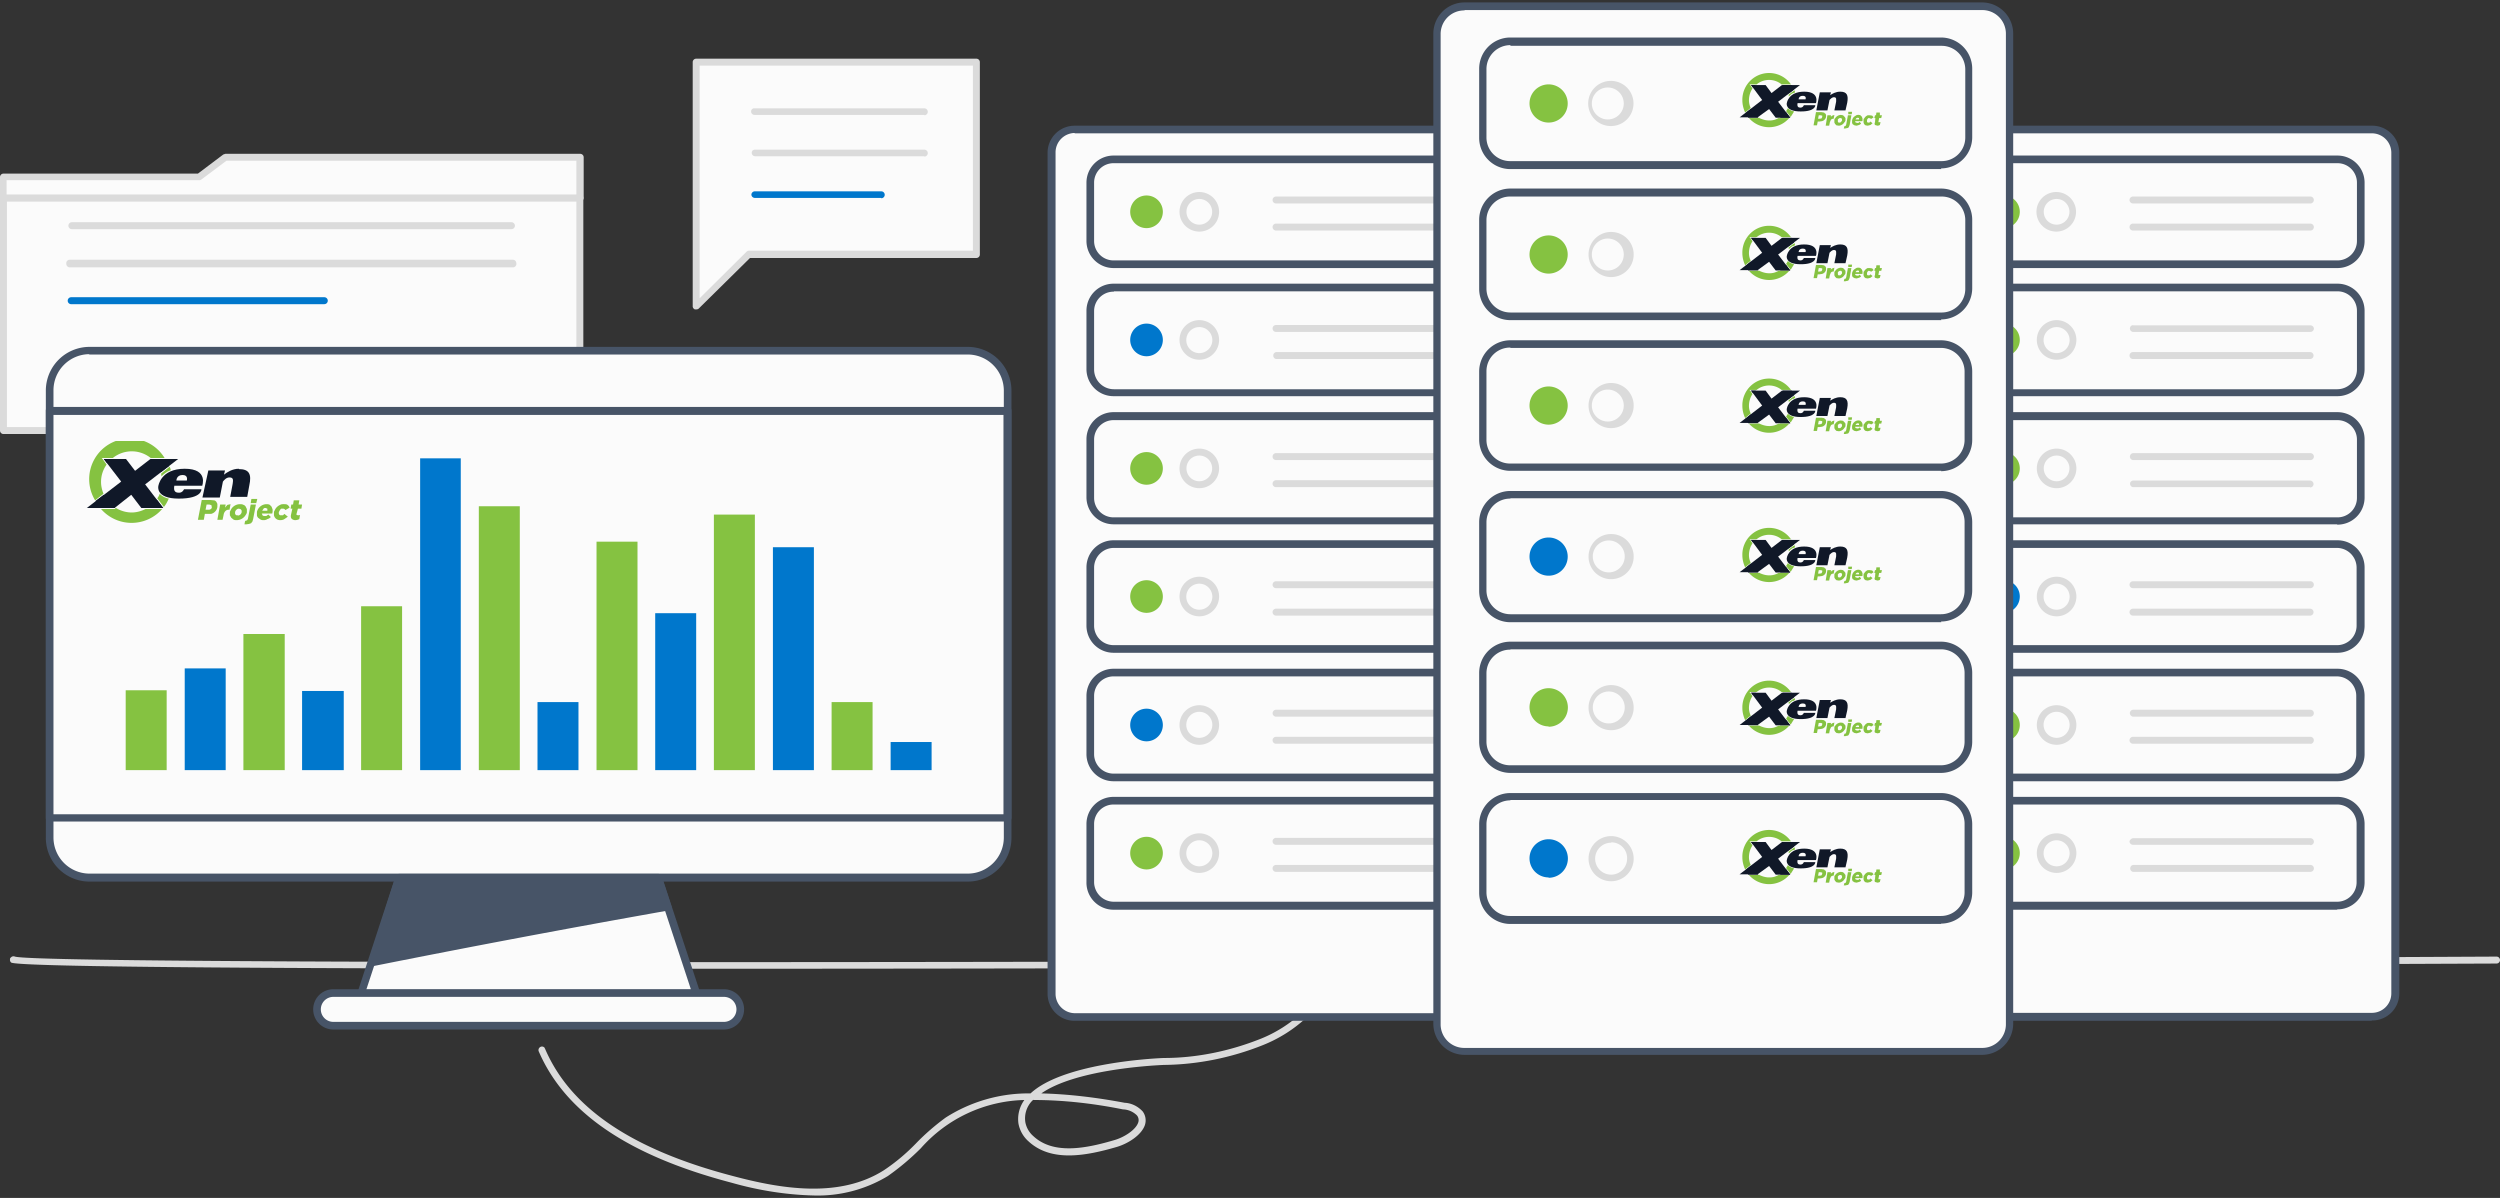
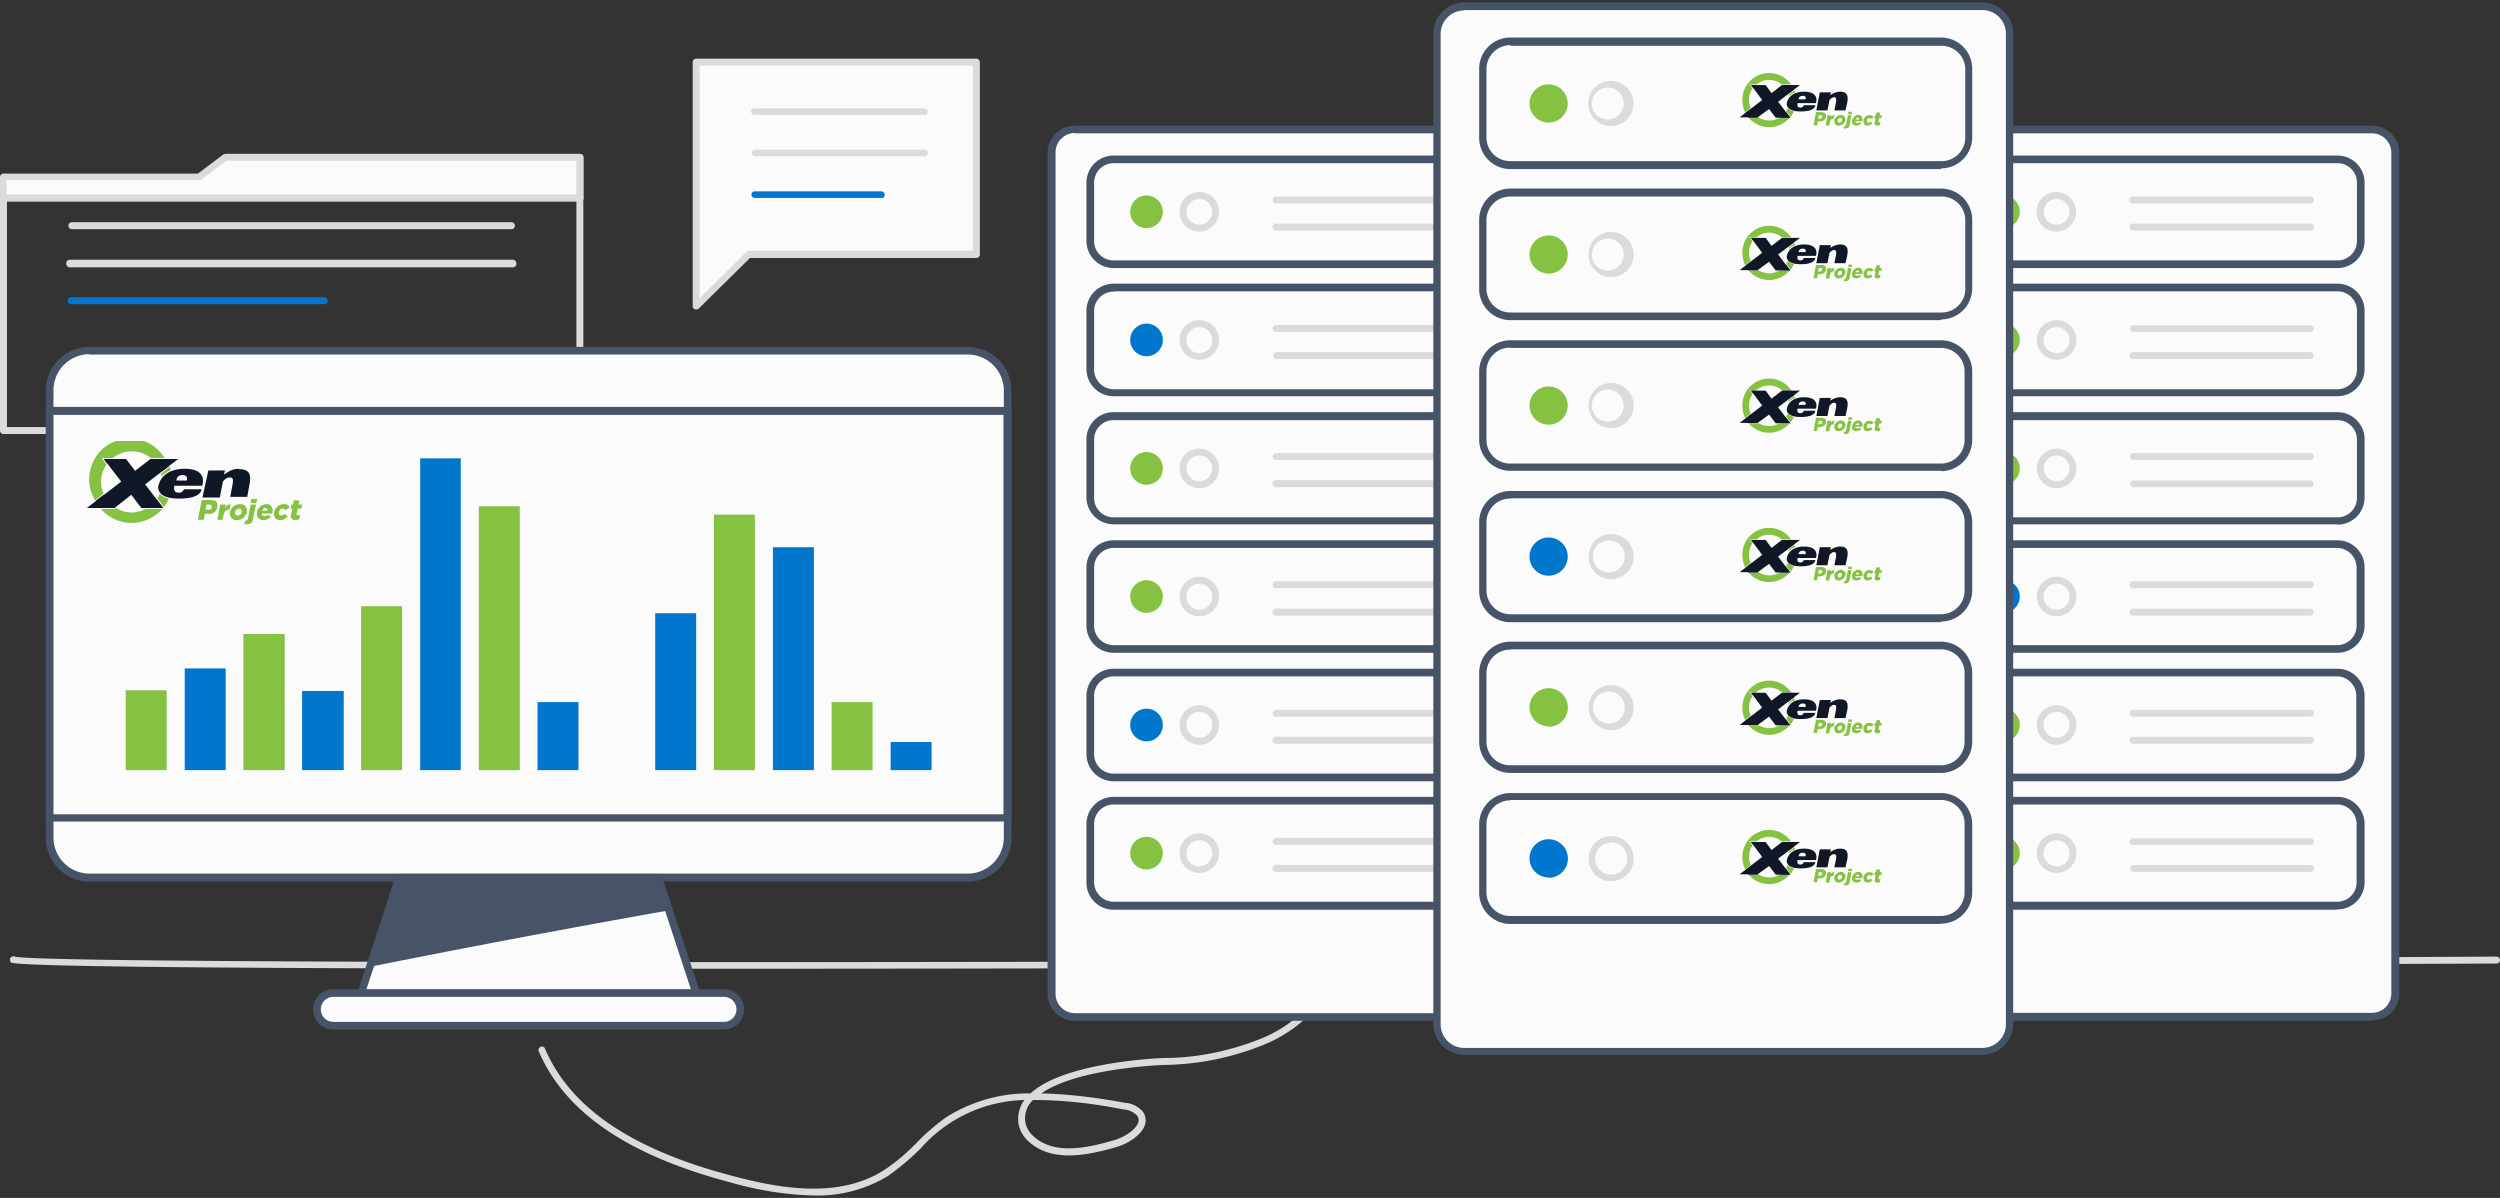
<svg xmlns="http://www.w3.org/2000/svg" xmlns:xlink="http://www.w3.org/1999/xlink" fill="none" viewBox="0 0 720 345">
  <rect x="0" y="0" width="720" height="345" fill="#333333" stroke="none" />
  <defs>
    <path id="h" fill="#fff" d="M0 0h41v16H0z" />
  </defs>
-   <path fill="#FBFBFB" d="M167 57H1v67h166V57Z" />
  <path fill="#DBDBDB" d="M167 125H1a1 1 0 0 1-1-1V57a1 1 0 0 1 1-1h166a1 1 0 0 1 1 1v67a1 1 0 0 1-1 1ZM2 123h164V58H2v65Z" />
  <path fill="#FBFBFB" d="M1 57v-6h56.3l7.6-5.7h102.2V57H.9Z" />
  <path fill="#DBDBDB" d="M167 58H1a1 1 0 0 1-1-1v-6a1 1 0 0 1 1-1h56l7.3-5.5.6-.2h102.2a1 1 0 0 1 1 1V57a1 1 0 0 1-1 1ZM2 56h164v-9.7H65.2L58 51.7a1 1 0 0 1-.6.2H1.9V56Zm145.3 10H20.7a1 1 0 0 1-1-1 1 1 0 0 1 1-1h126.6a1 1 0 0 1 1 1 1 1 0 0 1-1 1Zm.5 11H20.1a1 1 0 0 1-1-1 1 1 0 0 1 1-1.2h127.6a1 1 0 0 1 1 1 1 1 0 0 1-.9 1.2Z" />
  <path fill="#07C" d="M93.4 87.6h-73a1 1 0 0 1-.9-1 1 1 0 0 1 1-1h72.9a1 1 0 0 1 1 1 1 1 0 0 1-1 1Z" />
  <path fill="#DBDBDB" d="M234.3 344.3c-8-.2-16-1.5-23.7-3.7-29.7-7.8-47.8-20.2-55.4-37.7a1 1 0 0 1 .1-1.1 1 1 0 0 1 .8-.4 1 1 0 0 1 .7.3l.2.4c7.3 17 25 29 54.1 36.6 13.5 3.6 30.5 6.6 43.5-1.7 3.3-2.2 6.4-4.8 9.2-7.7 2.6-2.7 5.5-5.2 8.5-7.4a44.3 44.3 0 0 1 24.5-7c9-8.4 33.4-10 38.4-10.2 9.5 0 19-2 27.8-5.5a38.5 38.5 0 0 0 20.4-19 1 1 0 0 1 .7-.3h.4a1 1 0 0 1 .5 1.4c-4.4 9-12 16-21.3 19.7-9 3.6-18.7 5.6-28.5 5.7-4.6.2-25.7 1.5-35.3 8.2 8 .2 16 1.2 24 2.7 2 .1 3.8 1 5.2 2.5a4.3 4.3 0 0 1 .6 4c-1 2.8-4.7 5.2-8 6.2-8.9 2.6-18.9 4.5-25.5-1.6a9 9 0 0 1-2.9-5.2c-.3-2.4.3-4.7 1.7-6.7a41.1 41.1 0 0 0-29.8 13.9c-3 3-6.1 5.6-9.5 8a39 39 0 0 1-21.4 5.6Zm63.3-27.6-.5.5a7.3 7.3 0 0 0-1.8 6 7 7 0 0 0 2.3 4c5.8 5.4 15.1 3.6 23.5 1.1 2.7-.8 6-2.9 6.7-5a2.1 2.1 0 0 0-.4-2.1 6 6 0 0 0-4-1.7c-8.5-1.7-17.1-2.7-25.8-2.7v-.1ZM201.7 279C90 279 5 278.6 3.2 277.2a1 1 0 0 1-.3-1c0-.2 0-.3.2-.4a1 1 0 0 1 1.2-.3c10 2.9 471.7 1.2 714.7 0a1 1 0 0 1 0 2c-74 .3-332.2 1.5-517.3 1.5Z" />
  <path fill="#FBFBFB" d="M683 37.2H556.4c-3.7 0-6.7 3-6.7 6.7v242.3c0 3.7 3 6.7 6.7 6.7H683c3.7 0 6.8-3 6.8-6.8V44c0-3.7-3-6.7-6.8-6.7Z" />
  <path fill="#475467" d="M683 294H556.4a7.8 7.8 0 0 1-7.8-7.9V44a7.8 7.8 0 0 1 7.8-7.8H683a7.8 7.8 0 0 1 8 7.8v242a7.8 7.8 0 0 1-7.9 7.9ZM556.4 38.3a5.6 5.6 0 0 0-5.6 5.6v242.2a5.6 5.6 0 0 0 5.6 5.6H683a5.6 5.6 0 0 0 5.7-5.6V44a5.6 5.6 0 0 0-5.7-5.6H556.4Z" />
  <path fill="#FBFBFB" d="M673 45.9H567.7c-3.7 0-6.7 3-6.7 6.7v16.8c0 3.7 3 6.7 6.7 6.7h105.5c3.7 0 6.7-3 6.7-6.7V52.6c0-3.7-3-6.7-6.7-6.7Z" />
  <path fill="#475467" d="M673 77.2H567.7a7.9 7.9 0 0 1-7.8-7.8V52.6a7.9 7.9 0 0 1 7.8-7.8h105.5a7.8 7.8 0 0 1 7.8 7.8v16.8a7.8 7.8 0 0 1-7.8 7.8ZM567.7 47a5.7 5.7 0 0 0-5.6 5.6v16.8a5.7 5.7 0 0 0 5.6 5.6h105.5a5.6 5.6 0 0 0 5.6-5.6V52.6a5.6 5.6 0 0 0-5.6-5.6H567.6Z" />
  <path fill="#DBDBDB" d="M665.3 58.6h-51a1 1 0 0 1-1-1 1 1 0 0 1 1-1h51a1 1 0 0 1 1 1.4 1 1 0 0 1-1 .6Zm0 7.8h-51a1 1 0 0 1-1-1 1 1 0 0 1 1-1h51a1 1 0 0 1 1 1.4 1 1 0 0 1-1 .6Z" />
  <path fill="#85C241" d="M577 65.7a4.7 4.7 0 1 0 0-9.4 4.7 4.7 0 0 0 0 9.4Z" />
  <path fill="#DBDBDB" d="M592.3 66.7a5.7 5.7 0 1 1-.2-11.4 5.7 5.7 0 0 1 .2 11.4Zm0-9.4a3.7 3.7 0 1 0 0 7.4 3.7 3.7 0 0 0 0-7.4Z" />
  <path fill="#FBFBFB" d="M673 82.8H567.7c-3.7 0-6.7 3-6.7 6.7v16.8c0 3.7 3 6.7 6.7 6.7h105.5c3.7 0 6.7-3 6.7-6.7V89.5c0-3.7-3-6.7-6.7-6.7Z" />
  <path fill="#475467" d="M673 114.1H567.7a7.9 7.9 0 0 1-7.8-7.8V89.5a7.8 7.8 0 0 1 7.8-7.8h105.5a7.8 7.8 0 0 1 7.8 7.8v16.8a7.8 7.8 0 0 1-7.8 7.8ZM567.7 84a5.7 5.7 0 0 0-5.6 5.6v16.8a5.7 5.7 0 0 0 5.6 5.7h105.5a5.7 5.7 0 0 0 5.6-5.7V89.5a5.6 5.6 0 0 0-5.6-5.6H567.6Z" />
  <path fill="#DBDBDB" d="M665.3 95.6h-51a1 1 0 0 1-.8-1.4 1 1 0 0 1 .5-.5c.1 0 .2-.1.4 0h51a1 1 0 0 1 1 .9 1 1 0 0 1-1 1Zm0 7.8h-51a1 1 0 0 1 0-2h51a1 1 0 0 1 0 2Z" />
  <path fill="#85C241" d="M577 102.6a4.7 4.7 0 1 0 0-9.4 4.7 4.7 0 0 0 0 9.4Z" />
  <path fill="#DBDBDB" d="M592.3 103.6a5.7 5.7 0 1 1 0-11.4 5.7 5.7 0 0 1 0 11.4Zm0-9.4a3.7 3.7 0 1 0 0 7.5 3.7 3.7 0 0 0 0-7.5Z" />
  <path fill="#FBFBFB" d="M673 119.8H567.7c-3.7 0-6.7 3-6.7 6.7v16.8c0 3.7 3 6.7 6.7 6.7h105.5c3.7 0 6.7-3 6.7-6.7v-16.8c0-3.7-3-6.7-6.7-6.7Z" />
  <path fill="#475467" d="M673 151H567.7a7.8 7.8 0 0 1-7.8-7.7v-16.8a7.8 7.8 0 0 1 7.8-7.8h105.5a7.8 7.8 0 0 1 7.8 7.8v16.8a7.8 7.8 0 0 1-7.8 7.8Zm-105.3-30a5.7 5.7 0 0 0-5.6 5.6v16.8a5.7 5.7 0 0 0 5.6 5.6h105.5a5.6 5.6 0 0 0 5.6-5.6v-16.8a5.6 5.6 0 0 0-5.6-5.6H567.6Z" />
  <path fill="#DBDBDB" d="M665.3 132.5h-51a1 1 0 0 1-.8-1.4 1 1 0 0 1 .9-.6h51a1 1 0 0 1 1 1 1 1 0 0 1-1 1Zm0 7.8h-51a1 1 0 0 1-.8-1.3 1 1 0 0 1 .9-.6h51a1 1 0 0 1 .6.3 1 1 0 0 1 .3.7 1 1 0 0 1-1 1Z" />
  <path fill="#85C241" d="M577 139.6a4.7 4.7 0 1 0 0-9.4 4.7 4.7 0 0 0 0 9.4Z" />
  <path fill="#DBDBDB" d="M592.3 140.6a5.7 5.7 0 1 1 0-11.4 5.7 5.7 0 0 1 0 11.4Zm0-9.4a3.7 3.7 0 1 0 0 7.4 3.7 3.7 0 0 0 0-7.4Z" />
  <path fill="#FBFBFB" d="M673 156.7H567.7c-3.7 0-6.7 3-6.7 6.8v16.7c0 3.7 3 6.7 6.7 6.7h105.5c3.7 0 6.7-3 6.7-6.7v-16.7c0-3.8-3-6.8-6.7-6.8Z" />
  <path fill="#475467" d="M673 188H567.7a7.8 7.8 0 0 1-7.8-7.8v-16.7a7.8 7.8 0 0 1 7.8-7.9h105.5a7.8 7.8 0 0 1 7.8 7.9v16.7a7.8 7.8 0 0 1-7.8 7.8Zm-105.4-30.2a5.7 5.7 0 0 0-5.6 5.7v16.7a5.7 5.7 0 0 0 5.6 5.6h105.5a5.6 5.6 0 0 0 5.6-5.6v-16.7a5.7 5.7 0 0 0-5.6-5.7H567.6Z" />
  <path fill="#DBDBDB" d="M665.3 169.4h-51a1 1 0 0 1-1-1 1 1 0 0 1 1-1h51a1 1 0 0 1 1 1.4 1 1 0 0 1-1 .6Zm0 7.9h-51a1 1 0 0 1 0-2h51a1 1 0 1 1 0 2Z" />
  <path fill="#07C" d="M577 176.5a4.7 4.7 0 1 0 0-9.4 4.7 4.7 0 0 0 0 9.4Z" />
  <path fill="#DBDBDB" d="M592.3 177.5a5.7 5.7 0 1 1 0-11.4 5.7 5.7 0 0 1 0 11.4Zm0-9.4a3.7 3.7 0 1 0 0 7.5 3.7 3.7 0 0 0 0-7.5Z" />
  <path fill="#FBFBFB" d="M673 193.7H567.7c-3.7 0-6.7 3-6.7 6.7v16.8c0 3.7 3 6.7 6.7 6.7h105.5c3.7 0 6.7-3 6.7-6.7v-16.8c0-3.7-3-6.7-6.7-6.7Z" />
  <path fill="#475467" d="M673 225H567.7a7.9 7.9 0 0 1-7.8-7.8v-16.8a7.9 7.9 0 0 1 7.8-7.8h105.5a7.8 7.8 0 0 1 7.8 7.8v16.8a7.8 7.8 0 0 1-7.8 7.8Zm-105.4-30.2a5.7 5.7 0 0 0-5.6 5.6v16.8a5.7 5.7 0 0 0 5.6 5.6h105.5a5.6 5.6 0 0 0 5.5-5.6v-16.8a5.6 5.6 0 0 0-5.6-5.6H567.6Z" />
  <path fill="#DBDBDB" d="M665.3 206.4h-51a1 1 0 0 1-.6-.3 1 1 0 0 1-.3-.7 1 1 0 0 1 1-1h51a1 1 0 0 1 .9 1.4 1 1 0 0 1-1 .6Zm0 7.8h-51a1 1 0 0 1-1-1 1 1 0 0 1 1-1h51a1 1 0 0 1 1 1.4 1 1 0 0 1-.6.6 1 1 0 0 1-.4 0Z" />
  <path fill="#85C241" d="M577 213.5a4.7 4.7 0 1 0 0-9.4 4.7 4.7 0 0 0 0 9.4Z" />
  <path fill="#DBDBDB" d="M592.3 214.5a5.7 5.7 0 1 1 0-11.4 5.7 5.7 0 0 1 0 11.4Zm0-9.5a3.7 3.7 0 1 0 0 7.5 3.7 3.7 0 0 0 0-7.5Z" />
  <path fill="#FBFBFB" d="M673 230.6H567.7c-3.7 0-6.7 3-6.7 6.7v16.8c0 3.7 3 6.7 6.7 6.7h105.5c3.7 0 6.7-3 6.7-6.7v-16.8c0-3.7-3-6.7-6.7-6.7Z" />
  <path fill="#475467" d="M673 262H567.7a7.9 7.9 0 0 1-7.8-8v-16.7a7.8 7.8 0 0 1 7.8-7.8h105.5a7.8 7.8 0 0 1 7.8 7.8v16.8a7.8 7.8 0 0 1-7.8 7.8Zm-105.4-30.3a5.6 5.6 0 0 0-5.6 5.6v16.8a5.7 5.7 0 0 0 5.6 5.6h105.5a5.6 5.6 0 0 0 5.6-5.6v-16.8a5.6 5.6 0 0 0-5.6-5.6H567.6Z" />
  <path fill="#DBDBDB" d="M665.3 243.3h-51a1 1 0 0 1-1-1 1 1 0 0 1 .4-.6 1 1 0 0 1 .7-.3h51a1 1 0 0 1 1 1 1 1 0 0 1-1 1Zm0 7.8h-51a1 1 0 0 1-.8-1 1 1 0 0 1 .9-1h51a1 1 0 0 1 0 2Z" />
  <path fill="#85C241" d="M577 250.4a4.7 4.7 0 1 0 0-9.4 4.7 4.7 0 0 0 0 9.4Z" />
  <path fill="#DBDBDB" d="M592.3 251.4a5.7 5.7 0 1 1 0-11.4 5.7 5.7 0 0 1 0 11.4Zm0-9.4a3.7 3.7 0 1 0 0 7.5 3.7 3.7 0 0 0 0-7.5Z" />
  <path fill="#FBFBFB" d="M436.2 37.2H309.5c-3.7 0-6.7 3-6.7 6.7v242.3c0 3.7 3 6.7 6.7 6.7h126.7c3.7 0 6.7-3 6.7-6.8V44c0-3.7-3-6.7-6.7-6.7Z" />
  <path fill="#475467" d="M436.2 294H309.5a7.8 7.8 0 0 1-7.8-7.9V44a7.8 7.8 0 0 1 7.8-7.8h126.7A7.8 7.8 0 0 1 444 44v242a7.8 7.8 0 0 1-7.8 7.9ZM309.5 38.3A5.6 5.6 0 0 0 304 44v242.2a5.6 5.6 0 0 0 5.6 5.6h126.7a5.6 5.6 0 0 0 5.6-5.6V44a5.6 5.6 0 0 0-5.6-5.6H309.5Z" />
  <path fill="#FBFBFB" d="M426.2 45.9H320.8c-3.8 0-6.8 3-6.8 6.7v16.8c0 3.7 3 6.7 6.8 6.7h105.4c3.7 0 6.7-3 6.7-6.7V52.6c0-3.7-3-6.7-6.7-6.7Z" />
  <path fill="#475467" d="M426.2 77.2H320.8a7.8 7.8 0 0 1-7.9-7.8V52.6a7.8 7.8 0 0 1 7.9-7.8h105.4a7.8 7.8 0 0 1 7.9 7.8v16.8a7.8 7.8 0 0 1-7.9 7.8ZM320.8 47a5.6 5.6 0 0 0-5.7 5.6v16.8a5.6 5.6 0 0 0 5.7 5.6h105.4a5.7 5.7 0 0 0 5.7-5.6V52.6a5.7 5.7 0 0 0-5.7-5.6H320.8Z" />
  <path fill="#DBDBDB" d="M418.5 58.6h-51a1 1 0 0 1-1-1 1 1 0 0 1 1-1h51a1 1 0 0 1 1 1 1 1 0 0 1-1 1Zm0 7.8h-51a1 1 0 0 1-1-1 1 1 0 0 1 1-1h51a1 1 0 0 1 1 1 1 1 0 0 1-1 1Z" />
  <path fill="#85C241" d="M330.2 65.7a4.7 4.7 0 1 0 0-9.4 4.7 4.7 0 0 0 0 9.4Z" />
  <path fill="#DBDBDB" d="M345.4 66.7a5.7 5.7 0 1 1 0-11.4 5.7 5.7 0 0 1 0 11.4Zm0-9.4a3.7 3.7 0 1 0 0 7.4 3.7 3.7 0 0 0 0-7.4Z" />
  <path fill="#FBFBFB" d="M426.2 82.8H320.8c-3.8 0-6.8 3-6.8 6.7v16.8c0 3.7 3 6.7 6.8 6.7h105.4c3.7 0 6.7-3 6.7-6.7V89.5c0-3.7-3-6.7-6.7-6.7Z" />
  <path fill="#475467" d="M426.2 114.1H320.8a7.8 7.8 0 0 1-7.9-7.8V89.5a7.8 7.8 0 0 1 7.9-7.8h105.4a7.8 7.8 0 0 1 7.9 7.8v16.8a7.8 7.8 0 0 1-7.9 7.8ZM320.8 84a5.6 5.6 0 0 0-5.7 5.6v16.8a5.7 5.7 0 0 0 5.7 5.7h105.4a5.7 5.7 0 0 0 5.7-5.7V89.5a5.7 5.7 0 0 0-5.7-5.6H320.8Z" />
  <path fill="#DBDBDB" d="M418.5 95.6h-51a1 1 0 0 1-1-1 1 1 0 0 1 1-1h51a1 1 0 0 1 1 1 1 1 0 0 1-1 1Zm0 7.8h-51a1 1 0 0 1-.8-1 1 1 0 0 1 .8-1h51a1 1 0 0 1 0 2Z" />
  <path fill="#07C" d="M330.2 102.6a4.7 4.7 0 1 0 0-9.4 4.7 4.7 0 0 0 0 9.4Z" />
  <path fill="#DBDBDB" d="M345.4 103.6a5.7 5.7 0 1 1 0-11.4 5.7 5.7 0 0 1 0 11.4Zm0-9.4a3.7 3.7 0 1 0 0 7.5 3.7 3.7 0 0 0 0-7.5Z" />
  <path fill="#FBFBFB" d="M426.2 119.8H320.8c-3.8 0-6.8 3-6.8 6.7v16.8c0 3.7 3 6.7 6.8 6.7h105.4c3.7 0 6.7-3 6.7-6.7v-16.8c0-3.7-3-6.7-6.7-6.7Z" />
  <path fill="#475467" d="M426.2 151H320.8a7.8 7.8 0 0 1-7.9-7.7v-16.8a7.8 7.8 0 0 1 7.9-7.8h105.4a7.8 7.8 0 0 1 7.9 7.8v16.8a7.8 7.8 0 0 1-7.9 7.8Zm-105.4-30a5.6 5.6 0 0 0-5.7 5.6v16.8a5.6 5.6 0 0 0 5.7 5.6h105.4a5.7 5.7 0 0 0 5.7-5.6v-16.8a5.7 5.7 0 0 0-5.7-5.6H320.8Z" />
  <path fill="#DBDBDB" d="M418.5 132.5h-51a1 1 0 0 1-1-1 1 1 0 0 1 1-1h51a1 1 0 0 1 0 2Zm0 7.8h-51a1 1 0 0 1-1-1 1 1 0 0 1 1-1h51a1 1 0 0 1 1 1 1 1 0 0 1-1 1Z" />
  <path fill="#85C241" d="M330.2 139.6a4.7 4.7 0 1 0 0-9.4 4.7 4.7 0 0 0 0 9.4Z" />
  <path fill="#DBDBDB" d="M345.4 140.6a5.7 5.7 0 1 1 0-11.4 5.7 5.7 0 0 1 0 11.4Zm0-9.4a3.7 3.7 0 1 0 0 7.4 3.7 3.7 0 0 0 0-7.4Z" />
  <path fill="#FBFBFB" d="M426.2 156.7H320.8c-3.8 0-6.8 3-6.8 6.8v16.7c0 3.7 3 6.7 6.8 6.7h105.4c3.7 0 6.7-3 6.7-6.7v-16.7c0-3.8-3-6.8-6.7-6.8Z" />
  <path fill="#475467" d="M426.2 188H320.8a7.8 7.8 0 0 1-7.9-7.8v-16.7a7.8 7.8 0 0 1 7.9-7.9h105.4a7.8 7.8 0 0 1 7.9 7.9v16.7a7.8 7.8 0 0 1-7.9 7.8Zm-105.4-30.2a5.7 5.7 0 0 0-5.7 5.7v16.7a5.6 5.6 0 0 0 5.7 5.6h105.4a5.7 5.7 0 0 0 5.7-5.6v-16.7a5.7 5.7 0 0 0-5.7-5.7H320.8Z" />
  <path fill="#DBDBDB" d="M418.5 169.4h-51a1 1 0 0 1-1-1 1 1 0 0 1 1-1h51a1 1 0 0 1 1 1 1 1 0 0 1-1 1Zm0 7.9h-51a1 1 0 0 1 0-2h51a1 1 0 1 1 0 2Z" />
  <path fill="#85C241" d="M330.2 176.5a4.7 4.7 0 1 0 0-9.4 4.7 4.7 0 0 0 0 9.4Z" />
  <path fill="#DBDBDB" d="M345.4 177.5a5.7 5.7 0 1 1 0-11.4 5.7 5.7 0 0 1 0 11.4Zm0-9.4a3.7 3.7 0 1 0 0 7.5 3.7 3.7 0 0 0 0-7.5Z" />
  <path fill="#FBFBFB" d="M426.2 193.7H320.8c-3.8 0-6.8 3-6.8 6.7v16.8c0 3.7 3 6.7 6.8 6.7h105.4c3.7 0 6.7-3 6.7-6.7v-16.8c0-3.7-3-6.7-6.7-6.7Z" />
  <path fill="#475467" d="M426.2 225H320.8a7.8 7.8 0 0 1-7.9-7.8v-16.8a7.8 7.8 0 0 1 7.9-7.8h105.4a7.8 7.8 0 0 1 7.9 7.8v16.8a7.8 7.8 0 0 1-7.9 7.8Zm-105.4-30.2a5.6 5.6 0 0 0-5.7 5.6v16.8a5.6 5.6 0 0 0 5.7 5.6h105.4a5.7 5.7 0 0 0 5.7-5.6v-16.8a5.7 5.7 0 0 0-5.7-5.6H320.8Z" />
  <path fill="#DBDBDB" d="M418.5 206.4h-51a1 1 0 0 1-.7-1.7c.2-.2.5-.3.7-.3h51a1 1 0 0 1 1 1 1 1 0 0 1-1 1Zm0 7.8h-51a1 1 0 0 1-1-1 1 1 0 0 1 1-1h51a1 1 0 0 1 1 1 1 1 0 0 1-1 1Z" />
  <path fill="#07C" d="M330.2 213.5a4.7 4.7 0 1 0 0-9.4 4.7 4.7 0 0 0 0 9.4Z" />
  <path fill="#DBDBDB" d="M345.4 214.5a5.7 5.7 0 1 1 0-11.4 5.7 5.7 0 0 1 0 11.4Zm0-9.5a3.7 3.7 0 1 0 0 7.5 3.7 3.7 0 0 0 0-7.5Z" />
  <path fill="#FBFBFB" d="M426.2 230.6H320.8c-3.8 0-6.8 3-6.8 6.7v16.8c0 3.7 3 6.7 6.8 6.7h105.4c3.7 0 6.7-3 6.7-6.7v-16.8c0-3.7-3-6.7-6.7-6.7Z" />
  <path fill="#475467" d="M426.2 262H320.8a7.8 7.8 0 0 1-7.9-8v-16.7a7.8 7.8 0 0 1 7.9-7.8h105.4a7.8 7.8 0 0 1 7.9 7.8v16.8a7.8 7.8 0 0 1-7.9 7.8Zm-105.4-30.3a5.6 5.6 0 0 0-5.7 5.6v16.8a5.7 5.7 0 0 0 5.7 5.6h105.4a5.7 5.7 0 0 0 5.7-5.6v-16.8a5.7 5.7 0 0 0-5.7-5.6H320.8Z" />
  <path fill="#DBDBDB" d="M418.5 243.3h-51a1 1 0 0 1-1-1 1 1 0 0 1 1-1h51a1 1 0 0 1 1 1 1 1 0 0 1-1 1Zm0 7.8h-51a1 1 0 0 1 0-2h51a1 1 0 0 1 .9 1 1 1 0 0 1-.9 1Z" />
  <path fill="#85C241" d="M330.2 250.4a4.7 4.7 0 1 0 0-9.4 4.7 4.7 0 0 0 0 9.4Z" />
  <path fill="#DBDBDB" d="M345.4 251.4a5.7 5.7 0 1 1 0-11.4 5.7 5.7 0 0 1 0 11.4Zm0-9.4a3.7 3.7 0 1 0 0 7.5 3.7 3.7 0 0 0 0-7.5Z" />
  <path fill="#FBFBFB" d="M570.9 1.8H421.8a7.9 7.9 0 0 0-8 7.9v285.2a8 8 0 0 0 8 7.9h149a8 8 0 0 0 8-8V9.8a8 8 0 0 0-8-7.9Z" />
  <path fill="#475467" d="M570.8 303.8h-149a9 9 0 0 1-9-9V9.7a9 9 0 0 1 9-9h149a9 9 0 0 1 9 9v285.1a9 9 0 0 1-9 9ZM421.8 3a6.8 6.8 0 0 0-6.9 6.8v285.1a6.8 6.8 0 0 0 6.9 6.9h149a6.8 6.8 0 0 0 6.9-6.9V9.7a6.8 6.8 0 0 0-6.9-6.8h-149Z" />
  <path fill="#FBFBFB" d="M559.1 12H435a8 8 0 0 0-8 8v19.6a8 8 0 0 0 8 8h124a8 8 0 0 0 8-8V20a8 8 0 0 0-8-8Z" />
  <path fill="#475467" d="M559.1 48.7H435a9 9 0 0 1-9-9V19.8a9 9 0 0 1 9-9h124a9 9 0 0 1 9 9v19.7a9 9 0 0 1-9 9ZM435 13a6.9 6.9 0 0 0-6.9 6.8v19.7a6.8 6.8 0 0 0 6.9 6.9h124a6.8 6.8 0 0 0 7-6.9V20a6.8 6.8 0 0 0-6.9-6.8H435Z" />
  <path fill="#85C241" d="M446 35.3a5.5 5.5 0 1 0 0-11 5.5 5.5 0 0 0 0 11Z" />
  <path fill="#DBDBDB" d="M464 36.3a6.5 6.5 0 1 1-.2-13 6.5 6.5 0 0 1 .3 13Zm0-11a4.6 4.6 0 1 0 0 9 4.6 4.6 0 0 0 0-9Z" />
  <path fill="#FBFBFB" d="M559.1 55.5H435a8 8 0 0 0-8 7.9v19.7a8 8 0 0 0 8 8h124a8 8 0 0 0 8-8V63.4a8 8 0 0 0-8-8Z" />
  <path fill="#475467" d="M559.1 92.2H435a9 9 0 0 1-9-9V63.3a9 9 0 0 1 9-9h124a9 9 0 0 1 9 9V83a9 9 0 0 1-9 9ZM435 56.6a6.8 6.8 0 0 0-6.9 6.8v19.7A6.9 6.9 0 0 0 435 90h124a6.8 6.8 0 0 0 7-7V63.4a6.8 6.8 0 0 0-6.8-6.8H435Z" />
  <path fill="#85C241" d="M446 78.8a5.5 5.5 0 1 0 0-11 5.5 5.5 0 0 0 0 11Z" />
  <path fill="#DBDBDB" d="M464 79.8a6.5 6.5 0 1 1 0-13 6.5 6.5 0 0 1 0 13Zm0-11a4.6 4.6 0 1 0 0 9 4.6 4.6 0 0 0 0-9Z" />
  <path fill="#FBFBFB" d="M559.1 99H435a8 8 0 0 0-8 7.9v19.7a8 8 0 0 0 8 8h124a8 8 0 0 0 8-8V107a8 8 0 0 0-8-8Z" />
  <path fill="#475467" d="M559.1 135.6H435a9 9 0 0 1-9-9V107a9 9 0 0 1 9-9h124a9 9 0 0 1 9 9v19.7a9 9 0 0 1-9 9ZM435 100.1a6.8 6.8 0 0 0-6.9 6.8v19.7a6.8 6.8 0 0 0 6.9 6.9h124a6.8 6.8 0 0 0 6.8-6.9V107a6.8 6.8 0 0 0-6.8-6.8H435Z" />
  <path fill="#85C241" d="M446 122.3a5.5 5.5 0 1 0 0-11 5.5 5.5 0 0 0 0 11Z" />
  <path fill="#DBDBDB" d="M464 123.3a6.5 6.5 0 1 1 0-13 6.5 6.5 0 0 1 0 13Zm0-11a4.6 4.6 0 1 0 0 9 4.6 4.6 0 0 0 0-9Z" />
  <path fill="#FBFBFB" d="M559.1 142.5H435a8 8 0 0 0-8 7.9V170a8 8 0 0 0 8 8h124a8 8 0 0 0 8-8v-19.7a8 8 0 0 0-8-8Z" />
  <path fill="#475467" d="M559.1 179.2H435a9 9 0 0 1-9-9v-19.8a9 9 0 0 1 9-9h124a9 9 0 0 1 9 9V170a9 9 0 0 1-9 9ZM435 143.6a6.8 6.8 0 0 0-6.9 6.8V170a6.9 6.9 0 0 0 6.9 6.9h124a6.8 6.8 0 0 0 6.8-6.9v-19.7a6.8 6.8 0 0 0-6.8-6.8H435Z" />
  <path fill="#07C" d="M446 165.8a5.5 5.5 0 1 0 0-11 5.5 5.5 0 0 0 0 11Z" />
  <path fill="#DBDBDB" d="M464 166.8a6.5 6.5 0 1 1 0-13 6.5 6.5 0 0 1 0 13Zm0-11.1a4.6 4.6 0 1 0 0 9.1 4.6 4.6 0 0 0 0-9.1Z" />
  <path fill="#FBFBFB" d="M559.1 186H435a8 8 0 0 0-8 7.9v19.7a8 8 0 0 0 8 8h124a8 8 0 0 0 8-8V194a8 8 0 0 0-8-8Z" />
  <path fill="#475467" d="M559.1 222.6H435a9 9 0 0 1-9-9v-19.8a9 9 0 0 1 9-9h124a9 9 0 0 1 9 9v19.7a9 9 0 0 1-9 9.1ZM435 187.1a6.8 6.8 0 0 0-6.9 6.8v19.7a6.8 6.8 0 0 0 6.9 6.8h124a6.8 6.8 0 0 0 6.8-6.8v-19.8a6.8 6.8 0 0 0-6.8-6.8H435Z" />
  <path fill="#85C241" d="M446 209.3a5.5 5.5 0 1 0 0-11.1 5.5 5.5 0 0 0 0 11Z" />
  <path fill="#DBDBDB" d="M464 210.3a6.5 6.5 0 1 1 0-13 6.5 6.5 0 0 1 0 13Zm0-11.1a4.6 4.6 0 1 0 0 9.1 4.6 4.6 0 0 0 0-9.1Z" />
  <path fill="#FBFBFB" d="M559.1 229.5H435a8 8 0 0 0-8 7.9V257a8 8 0 0 0 8 8h124a8 8 0 0 0 8-8v-19.7a8 8 0 0 0-8-8Z" />
  <path fill="#475467" d="M559.1 266.1H435a9 9 0 0 1-9-9v-19.7a9 9 0 0 1 9-9h124a9 9 0 0 1 9 9V257a9 9 0 0 1-9 9ZM435 230.5a6.9 6.9 0 0 0-6.9 6.9V257a6.8 6.8 0 0 0 6.9 6.8h124a6.8 6.8 0 0 0 6.8-6.8v-19.8a6.8 6.8 0 0 0-6.8-6.8H435Z" />
  <path fill="#07C" d="M446 252.8a5.5 5.5 0 1 0 0-11.1 5.5 5.5 0 0 0 0 11Z" />
  <path fill="#DBDBDB" d="M464 253.8a6.5 6.5 0 1 1 0-13 6.5 6.5 0 0 1 0 13Zm0-11.1a4.6 4.6 0 1 0 4.6 4.5 4.5 4.5 0 0 0-4.5-4.6Z" />
  <path fill="#FBFBFB" d="M278.7 101h-253c-6.3 0-11.4 5.2-11.4 11.5v128.8c0 6.3 5 11.5 11.4 11.5h253c6.4 0 11.5-5.2 11.5-11.5V112.5c0-6.3-5.1-11.5-11.5-11.5Z" />
  <path fill="#475467" d="M278.7 253.9h-253a12.6 12.6 0 0 1-12.5-12.6V112.5a12.6 12.6 0 0 1 12.5-12.6h253a12.6 12.6 0 0 1 12.6 12.6v128.8a12.6 12.6 0 0 1-12.6 12.6ZM25.7 102a10.4 10.4 0 0 0-10.3 10.4v128.8a10.4 10.4 0 0 0 10.3 10.4h253a10.4 10.4 0 0 0 10.4-10.4V112.5a10.4 10.4 0 0 0-10.4-10.4h-253Z" />
  <path fill="#FBFBFB" d="M290.2 118.3h-276v117.2h276V118.3Z" />
  <path fill="#475467" d="M290.2 236.6h-276a1 1 0 0 1-1-1V118.2a1 1 0 0 1 1-1h276a1 1 0 0 1 1.1 1v117.2a1 1 0 0 1-1 1.1Zm-274.8-2.1H289v-115H15.4v115Z" />
  <path fill="#FBFBFB" d="M200.5 286H104l10.9-33.2h74.7l10.9 33.2Z" />
  <path fill="#475467" d="M200.5 287.1H104a1.1 1.1 0 0 1-.9-.4 1 1 0 0 1-.1-1l10.9-33.3a1.1 1.1 0 0 1 1-.7h74.7a1 1 0 0 1 1 .7l11 33.3a1 1 0 0 1-1.1 1.4Zm-95-2.1H199l-10.2-31h-73.1l-10.2 31Z" />
  <path fill="#FBFBFB" d="M208.5 286H96a4.7 4.7 0 1 0 0 9.4h112.5c2.5 0 4.6-2 4.6-4.7 0-2.6-2-4.7-4.6-4.7Z" />
  <path fill="#475467" d="M208.5 296.5H96a5.8 5.8 0 0 1 0-11.6h112.5a5.8 5.8 0 0 1 0 11.6ZM96 287.1a3.6 3.6 0 1 0 0 7.2h112.5a3.6 3.6 0 1 0 0-7.2H96Zm11.2-9.9c1.5-.8 85-16 85-16l-2.7-8.4H115l-7.7 24.4Z" />
  <path fill="#475467" d="M107.2 278.3a1 1 0 0 1-.7-.2 1 1 0 0 1-.3-1.2l7.7-24.4a1.1 1.1 0 0 1 1-.8h74.7a1 1 0 0 1 1 .8l2.7 8.3a1 1 0 0 1 0 .9 1 1 0 0 1-.7.5 3966.4 3966.4 0 0 0-85.4 16.1Zm8.5-24.5-6.9 22a5573 5573 0 0 1 82.1-15.5l-2-6.4h-73.2Z" />
  <path fill="#07C" d="M256.5 221.8h11.8v-8.1h-11.8v8Z" />
  <path fill="#85C241" d="M239.5 221.8h11.8v-19.6h-11.8v19.6Z" />
  <path fill="#07C" d="M222.6 221.8h11.8v-64.2h-11.8v64.2Z" />
  <path fill="#85C241" d="M205.6 221.8h11.8v-73.6h-11.8v73.6Z" />
  <path fill="#07C" d="M188.7 221.8h11.8v-45.2h-11.8v45.2Z" />
-   <path fill="#85C241" d="M171.8 221.8h11.8V156h-11.8v65.8Z" />
  <path fill="#07C" d="M154.8 221.8h11.8v-19.6h-11.8v19.6Z" />
  <path fill="#85C241" d="M137.9 221.8h11.8v-76h-11.8v76Z" />
  <path fill="#07C" d="M121 221.8h11.7V132H121v89.8Z" />
  <path fill="#85C241" d="M104 221.8h11.8v-47.2H104v47.2Z" />
  <path fill="#07C" d="M87 221.8h12V199H87v22.7Z" />
  <path fill="#85C241" d="M70.1 221.8H82v-39.2H70.1v39.2Z" />
  <path fill="#07C" d="M53.2 221.8H65v-29.3H53.2v29.3Z" />
  <path fill="#85C241" d="M36.2 221.8H48v-23H36.2v23Z" />
  <path fill="#FBFBFB" d="M281.2 17.9h-80.7v70.3l15.1-15h65.6V18Z" />
  <path fill="#DBDBDB" d="M200.5 89.1h-.4a1 1 0 0 1-.6-.8V17.9a1 1 0 0 1 1-1h80.7a1 1 0 0 1 1 1v55.4a1 1 0 0 1-1 1H216l-14.8 14.6a1 1 0 0 1-.7.2Zm1-70.2v67L215 72.5a1 1 0 0 1 .6-.3h64.6V18.9h-78.7Z" />
  <path fill="#DBDBDB" d="M266.2 33.1h-48.8a1 1 0 0 1-1-1.4 1 1 0 0 1 .6-.5h49.2a1 1 0 0 1 0 2Zm0 11.9h-48.8a1 1 0 0 1-.7-1.6c.2-.2.5-.3.7-.3h48.8a1 1 0 0 1 1 1 1 1 0 0 1-1 1Z" />
  <path fill="#07C" d="M253.8 57h-36.4a1 1 0 0 1-1-.9 1 1 0 0 1 1-1h36.4a1 1 0 0 1 1 1 1 1 0 0 1-1 1Z" />
  <g clip-path="url(#a)">
    <path fill="#101828" d="M68.8 135c-1.9 0-3.4 1-4.3 1.7l.3-1.2H60l-1.7 7.8h5l.9-4.6c.4-.5 1-1.2 1.9-1.2 1.3 0 1 1 .9 1.9l-.7 3.7h4.9l.6-3.3c.7-3.2 0-4.7-3-4.7Zm-10.6 5s2-5-5-5-7.6 5-7.6 5-.9 3.6 5.9 3.6c6.8 0 6.5-2.7 6.5-2.7h-5s-.4 1-1.4 1c-1 0-1.7-.3-1.4-2h8Zm-5.6-3.2c1.7 0 1.2 1.6 1.2 1.6h-3s0-1.6 1.8-1.6Z" />
    <path fill="#85C241" d="M58.2 144h2.4l1 .1c.3 0 .5.2.7.4l.3.6v.9a2.4 2.4 0 0 1-1.8 2H59l-.3 1.7H57l1.1-5.7Zm1.8 2.8c.3 0 .5 0 .7-.2.2-.1.3-.3.3-.5l-.1-.6-.6-.2h-.8l-.3 1.5h.8Zm3.3-1.5H65l-.2.9.7-.8.9-.2-.3 1.6h-.2c-.4 0-.7.1-1 .4a2 2 0 0 0-.5 1.1l-.3 1.4h-1.5l.8-4.4Zm4.9 4.5c-.4 0-.7 0-1-.2l-.6-.5-.4-.7v-1l.4-.8a3 3 0 0 1 2.5-1.4c.3 0 .7 0 1 .2.2 0 .4.2.6.4l.4.8v.9c0 .3-.2.6-.4.9a3 3 0 0 1-2.5 1.4Zm.3-1.3.4-.1.3-.2a1.3 1.3 0 0 0 .4-.7v-.4a.8.8 0 0 0-.4-.5l-.4-.1a1 1 0 0 0-.7.3 1.2 1.2 0 0 0-.4.7v.4a.7.7 0 0 0 .4.5h.4ZM71 151h-.6l.2-1h.2l.4-.2.2-.4.8-4.1h1.5l-.8 4.2-.2.7-.4.5-.6.2-.7.1Zm1.4-7.3h1.7l-.3 1.2h-1.6l.2-1.2Zm3.6 6.1c-.4 0-.7 0-1-.2l-.7-.5c-.1-.2-.3-.4-.3-.7v-1a2.9 2.9 0 0 1 2.7-2.2c.3 0 .7 0 1 .2l.5.5.3.8a3 3 0 0 1-.1 1.2h-3l.2.5c.2.2.4.2.6.2h.5l.6-.4.7.7a2 2 0 0 1-1 .6c-.3.2-.6.3-1 .3Zm1-2.7v-.6l-.5-.2c-.3 0-.4 0-.6.2l-.4.6h1.6Zm3.8 2.7a2 2 0 0 1-1-.2 1.7 1.7 0 0 1-.9-1.2v-1l.4-.8a3 3 0 0 1 1.4-1.2c.3-.2.7-.2 1-.2.5 0 .8 0 1.1.2.3.2.5.5.6.8l-1.2.7a1 1 0 0 0-.3-.3.7.7 0 0 0-.4-.1H81a1 1 0 0 0-.3.3l-.2.3-.2.4v.4l.1.3.3.2h.8l.4-.4 1 .8-1 .7c-.3.2-.7.3-1.2.3Zm4.2 0c-.4 0-.8-.2-1-.4-.2-.2-.3-.6-.2-1.1l.4-1.8h-.5l.2-1.2h.5l.2-1.2h1.6l-.2 1.2h1l-.2 1.2h-1l-.4 1.5v.3l.4.1h.3l.3-.1-.2 1.2a2.6 2.6 0 0 1-1.2.3Z" />
    <path fill="#101828" d="M51.3 132.2h-8l-4.4 3.4-2.6-3.4h-6.4l5 6.5-9.9 7.6h8l4.8-3.8 2.9 3.8H47l-5.2-6.8 9.5-7.3Z" />
    <path fill="#101828" d="M33.1 146.1a8.8 8.8 0 0 1-3.2-3.6l-2.4 1.8 1.3 2H33l.2-.2Zm-2.2-12.6c.4-.5.7-1 1.2-1.3h-2.2l1 1.3Zm11.6 12.8H47l-1.9-2.5c-.7 1-1.6 1.9-2.6 2.5Z" />
    <path fill="#85C241" d="M38 147.6c-1.7 0-3.3-.5-4.6-1.3l-.3.2v.1h-4a11.7 11.7 0 0 0 17.6 0h-4.8c-1.2.6-2.6 1-4 1Z" />
    <path fill="#101828" d="m46.3 136 2.4-1.8-1-2h-4c1.2 1 2 2.4 2.6 3.9Z" />
    <path fill="#85C241" d="M29.1 138.8c0-1.9.6-3.6 1.6-5l-1-1.4-.4-.5h3.2a8.7 8.7 0 0 1 10.9 0h4a11.7 11.7 0 0 0-20 12.2l2.4-1.9c-.4-1-.7-2.2-.7-3.4Zm19.2-3 .9-.4-.3-1-2.5 2 .1.8c.5-.5 1.1-1 1.8-1.4Zm-2.3 6.4a4 4 0 0 1-.7 1.3l1.9 2.5c.6-.7 1-1.5 1.4-2.4-1-.2-2-.7-2.6-1.4Z" />
  </g>
  <g clip-path="url(#b)">
    <path fill="#101828" d="M530 26.4c-1.3 0-2.3.6-2.9 1l.2-.8h-3.2l-1 5.2h3.2l.6-3c.3-.3.7-.8 1.3-.8.8 0 .6.7.6 1.3l-.5 2.5h3.2l.5-2.2c.4-2.2-.1-3.2-2-3.2Zm-7 3.3s1.2-3.3-3.4-3.3-5 3.3-5 3.3-.6 2.4 4 2.4c4.4 0 4.2-1.8 4.2-1.8h-3.3s-.2.7-1 .7c-.6 0-1-.3-.8-1.3h5.3Zm-3.8-2.1c1.2 0 .8 1 .8 1h-2s0-1 1.2-1Z" />
    <path fill="#85C241" d="M523 32.3h1.6l.6.1c.2 0 .3.2.4.3.2 0 .2.2.3.4v.6a1.6 1.6 0 0 1-1.2 1.2l-.7.1h-.5l-.2 1.1h-1l.7-3.8Zm1.1 1.9.5-.1.2-.4v-.4l-.5-.1h-.5l-.2 1h.5Zm2.2-1h1v.6c0-.2.2-.4.4-.5l.6-.2-.2 1.1a1 1 0 0 0-.8.3l-.3.7-.2 1h-1l.5-3Zm3.3 3-.7-.1-.4-.4-.2-.4v-.6c0-.3 0-.5.2-.6a2 2 0 0 1 1.7-1l.6.1.4.4.3.4v.6c0 .3-.2.5-.3.6a2 2 0 0 1-1.6 1Zm.1-.9h.3l.2-.2a.8.8 0 0 0 .3-.4v-.3a.5.5 0 0 0-.3-.4h-.2a.7.7 0 0 0-.5.2l-.2.2v.5a.5.5 0 0 0 .2.4h.2Zm1.7 1.7a1.8 1.8 0 0 1-.4 0l.2-.7h.3l.2-.4.5-2.7h1l-.5 2.8-.2.5-.2.3a1 1 0 0 1-.4.1l-.4.1Zm1-4.8h1l-.1.7h-1v-.7Zm2.3 4-.6-.1-.5-.3a1 1 0 0 1-.2-.5v-.6a1.9 1.9 0 0 1 .6-1.1l.6-.4a1.6 1.6 0 0 1 1.2 0l.4.4.2.5v.7l-.1.1h-2c0 .2 0 .3.2.4l.4.1h.3l.4-.3.4.5a2 2 0 0 1-.6.4l-.7.2Zm.7-1.8V34l-.4-.1-.3.1a1 1 0 0 0-.3.4h1Zm2.5 1.8-.6-.1a1.1 1.1 0 0 1-.6-.9v-.5c0-.3 0-.5.2-.6a2 2 0 0 1 1-.9h.6l.7.1.4.5-.8.5c0-.1 0-.2-.2-.2l-.3-.1h-.2l-.2.2a1 1 0 0 0-.2.4v.5l.2.2h.5l.3-.3.6.5-.6.5-.8.2Zm2.8 0-.7-.2c-.1-.2-.2-.4 0-.8l.1-1.2h-.3l.2-.8h.3l.1-.8h1v.8h.6l-.2.8h-.6l-.2 1v.2h.6l-.2.8a1.7 1.7 0 0 1-.7.2Z" />
    <path fill="#101828" d="M518.4 24.5h-5.2l-3 2.3-1.7-2.3h-4.2l3.2 4.3-6.5 5h5.2l3.3-2.4 1.9 2.5h4.2l-3.5-4.6 6.3-4.8Z" />
    <path fill="#101828" d="M506.4 33.8a5.9 5.9 0 0 1-2.1-2.5l-1.6 1.3.8 1.3h2.7l.2-.1Zm-1.5-8.5.8-.8h-1.4l.6.8Zm7.7 8.6h3l-1.3-1.7c-.5.7-1 1.2-1.7 1.7Z" />
    <path fill="#85C241" d="M509.5 34.7c-1 0-2-.3-3-.8l-.1.1h-2.7a7.7 7.7 0 0 0 11.6 0h-3.1a5 5 0 0 1-2.7.7Z" />
    <path fill="#101828" d="m515 27 1.7-1.2a4 4 0 0 0-.7-1.3h-2.6c.8.7 1.3 1.5 1.7 2.5Z" />
    <path fill="#85C241" d="M503.7 28.9c0-1.3.4-2.5 1-3.4l-.6-1-.3-.2h2.1a5.7 5.7 0 0 1 7.2 0h2.7a7.7 7.7 0 0 0-14 4.6c0 1.2.3 2.4.8 3.5l1.6-1.3c-.3-.7-.5-1.4-.5-2.2Zm12.7-2 .6-.3a8 8 0 0 0-.2-.6l-1.7 1.3.1.5a4 4 0 0 1 1.2-1Zm-1.5 4.3-.5.8 1.3 1.7 1-1.6c-.8-.2-1.4-.5-1.8-1Z" />
  </g>
  <g clip-path="url(#c)">
    <path fill="#101828" d="M530 70.4c-1.3 0-2.3.6-2.9 1l.2-.8h-3.2l-1 5.2h3.2l.6-3c.3-.3.7-.8 1.3-.8.8 0 .6.7.6 1.3l-.5 2.5h3.2l.5-2.2c.4-2.2-.1-3.2-2-3.2Zm-7 3.3s1.2-3.3-3.4-3.3-5 3.3-5 3.3-.6 2.4 4 2.4c4.4 0 4.2-1.8 4.2-1.8h-3.3s-.2.7-1 .7c-.6 0-1-.3-.8-1.3h5.3Zm-3.8-2.1c1.2 0 .8 1 .8 1h-2s0-1 1.2-1Z" />
    <path fill="#85C241" d="M523 76.3h1.6l.6.1c.2 0 .3.2.4.3.2 0 .2.2.3.4v.6a1.6 1.6 0 0 1-1.2 1.2l-.7.1h-.5l-.2 1.1h-1l.7-3.8Zm1.1 1.9.5-.1.2-.4v-.4l-.5-.1h-.5l-.2 1h.5Zm2.2-1h1v.6c0-.2.2-.4.4-.5l.6-.2-.2 1.1a1 1 0 0 0-.8.3l-.3.7-.2 1h-1l.5-3Zm3.3 3-.7-.1-.4-.4-.2-.4v-.6c0-.3 0-.5.2-.6a2 2 0 0 1 1.7-1l.6.1.4.4.3.4v.6c0 .3-.2.5-.3.6a2 2 0 0 1-1.6 1Zm.1-.9h.3l.2-.2a.8.8 0 0 0 .3-.4v-.3a.5.5 0 0 0-.3-.4h-.2a.7.7 0 0 0-.5.2l-.2.2v.5a.5.5 0 0 0 .2.4h.2Zm1.7 1.7a1.8 1.8 0 0 1-.4 0l.2-.7h.3l.2-.4.5-2.7h1l-.5 2.8-.2.5-.2.3a1 1 0 0 1-.4.1l-.4.1Zm1-4.8h1l-.1.7h-1v-.7Zm2.3 4-.6-.1-.5-.3a1 1 0 0 1-.2-.5v-.6a1.9 1.9 0 0 1 .6-1.1l.6-.4a1.6 1.6 0 0 1 1.2 0l.4.4.2.5v.7l-.1.1h-2c0 .2 0 .3.2.4l.4.1h.3l.4-.3.4.5a2 2 0 0 1-.6.4l-.7.2Zm.7-1.8V78l-.4-.1-.3.1a1 1 0 0 0-.3.4h1Zm2.5 1.8-.6-.1a1.1 1.1 0 0 1-.6-.9v-.5c0-.3 0-.5.2-.6a2 2 0 0 1 1-.9h.6l.7.1.4.5-.8.5c0-.1 0-.2-.2-.2l-.3-.1h-.2l-.2.2a1 1 0 0 0-.2.4v.5l.2.2h.5l.3-.3.6.5-.6.5-.8.2Zm2.8 0-.7-.2c-.1-.2-.2-.4 0-.8l.1-1.2h-.3l.2-.8h.3l.1-.8h1v.8h.6l-.2.8h-.6l-.2 1v.2h.6l-.2.8a1.7 1.7 0 0 1-.7.2Z" />
    <path fill="#101828" d="M518.4 68.5h-5.2l-3 2.3-1.7-2.3h-4.2l3.2 4.3-6.5 5h5.2l3.3-2.4 1.9 2.5h4.2l-3.5-4.6 6.3-4.8Z" />
    <path fill="#101828" d="M506.4 77.8a5.9 5.9 0 0 1-2.1-2.5l-1.6 1.3.8 1.3h2.7l.2-.1Zm-1.5-8.5.8-.8h-1.4l.6.8Zm7.7 8.6h3l-1.3-1.7c-.5.7-1 1.2-1.7 1.7Z" />
    <path fill="#85C241" d="M509.5 78.7c-1 0-2-.3-3-.8l-.1.1h-2.7a7.7 7.7 0 0 0 11.6 0h-3.1a5 5 0 0 1-2.7.7Z" />
    <path fill="#101828" d="m515 71 1.7-1.2a4 4 0 0 0-.7-1.3h-2.6c.8.7 1.3 1.5 1.7 2.5Z" />
    <path fill="#85C241" d="M503.7 72.9c0-1.3.4-2.5 1-3.4l-.6-1-.3-.2h2.1a5.7 5.7 0 0 1 7.2 0h2.7a7.7 7.7 0 0 0-14 4.6c0 1.2.3 2.4.8 3.5l1.6-1.3c-.3-.7-.5-1.4-.5-2.2Zm12.7-2 .6-.3a8 8 0 0 0-.2-.6l-1.7 1.3.1.5a4 4 0 0 1 1.2-1Zm-1.5 4.3-.5.8 1.3 1.7 1-1.6c-.8-.2-1.4-.5-1.8-1Z" />
  </g>
  <g clip-path="url(#d)">
    <path fill="#101828" d="M530 244.4c-1.3 0-2.3.6-2.9 1l.2-.8h-3.2l-1 5.2h3.2l.6-3c.3-.3.7-.8 1.3-.8.8 0 .6.7.6 1.3l-.5 2.5h3.2l.5-2.2c.4-2.2-.1-3.2-2-3.2Zm-7 3.3s1.2-3.3-3.4-3.3-5 3.3-5 3.3-.6 2.4 4 2.4c4.4 0 4.2-1.8 4.2-1.8h-3.3s-.2.7-1 .7c-.6 0-1-.3-.8-1.3h5.3Zm-3.8-2.1c1.2 0 .8 1 .8 1h-2s0-1 1.2-1Z" />
    <path fill="#85C241" d="M523 250.3h1.6l.6.1c.2 0 .3.2.4.3.2 0 .2.2.3.4v.6a1.6 1.6 0 0 1-1.2 1.2l-.7.1h-.5l-.2 1.1h-1l.7-3.8Zm1.1 1.9.5-.1.2-.4v-.4l-.5-.1h-.5l-.2 1h.5Zm2.2-1h1v.6c0-.2.2-.4.4-.5l.6-.2-.2 1.1a1 1 0 0 0-.8.3l-.3.7-.2 1h-1l.5-3Zm3.3 3-.7-.1-.4-.4-.2-.4v-.6c0-.3 0-.5.2-.6a2 2 0 0 1 1.7-1l.6.1.4.4.3.4v.6c0 .3-.2.5-.3.6a2 2 0 0 1-1.6 1Zm.1-.9h.3l.2-.2a.8.8 0 0 0 .3-.4v-.3a.5.5 0 0 0-.3-.4h-.2a.7.7 0 0 0-.5.2l-.2.2v.5a.5.5 0 0 0 .2.4h.2Zm1.7 1.7h-.4l.2-.7h.3l.2-.4.5-2.7h1l-.5 2.8-.2.5-.2.3a1 1 0 0 1-.4.1l-.4.1Zm1-4.8h1l-.1.7h-1v-.7Zm2.3 4-.6-.1-.5-.3a1 1 0 0 1-.2-.5v-.6a2 2 0 0 1 1.2-1.5 1.6 1.6 0 0 1 1.2 0l.4.4.2.5v.7l-.1.1h-2c0 .2 0 .3.2.4l.4.1h.3l.4-.3.4.5c-.1.2-.3.3-.6.4l-.7.2Zm.7-1.8v-.4l-.4-.1-.3.1a1 1 0 0 0-.3.4h1Zm2.5 1.8-.6-.1a1.1 1.1 0 0 1-.6-.9v-.5c0-.3 0-.5.2-.6a2 2 0 0 1 1-.9h.6l.7.1.4.5-.8.5c0-.1 0-.2-.2-.2l-.3-.1h-.2l-.2.2a.9.9 0 0 0-.2.4v.5l.2.2h.5l.3-.3.6.5-.6.5-.8.2Zm2.8 0-.7-.2c-.1-.2-.2-.4 0-.8l.1-1.2h-.3l.2-.8h.3l.1-.8h1v.8h.6l-.2.8h-.6l-.2 1v.2h.6l-.2.8a1.7 1.7 0 0 1-.7.2Z" />
    <path fill="#101828" d="M518.4 242.5h-5.2l-3 2.3-1.7-2.3h-4.2l3.2 4.3-6.5 5h5.2l3.3-2.4 1.9 2.5h4.2l-3.5-4.6 6.3-4.8Z" />
    <path fill="#101828" d="M506.4 251.8a5.9 5.9 0 0 1-2.1-2.5l-1.6 1.3.8 1.3h2.7l.2-.1Zm-1.5-8.5.8-.8h-1.4l.6.8Zm7.7 8.6h3l-1.3-1.7c-.5.7-1 1.2-1.7 1.7Z" />
    <path fill="#85C241" d="M509.5 252.7c-1 0-2-.3-3-.8l-.1.1h-2.7a7.7 7.7 0 0 0 11.6 0h-3.1a5 5 0 0 1-2.7.7Z" />
    <path fill="#101828" d="m515 245 1.7-1.2a4 4 0 0 0-.7-1.3h-2.6c.8.7 1.3 1.5 1.7 2.5Z" />
    <path fill="#85C241" d="M503.7 246.9c0-1.3.4-2.5 1-3.4l-.6-1-.3-.2h2.1a5.7 5.7 0 0 1 7.2 0h2.7a7.7 7.7 0 0 0-14 4.6c0 1.2.3 2.4.8 3.5l1.6-1.3c-.3-.7-.5-1.4-.5-2.2Zm12.7-2 .6-.3-.2-.6-1.7 1.3.1.5a4 4 0 0 1 1.2-1Zm-1.5 4.3-.5.8 1.3 1.7 1-1.6c-.8-.2-1.4-.5-1.8-1Z" />
  </g>
  <g clip-path="url(#e)">
    <path fill="#101828" d="M530 201.4c-1.3 0-2.3.6-2.9 1l.2-.8h-3.2l-1 5.2h3.2l.6-3c.3-.3.7-.8 1.3-.8.8 0 .6.7.6 1.3l-.5 2.5h3.2l.5-2.2c.4-2.2-.1-3.2-2-3.2Zm-7 3.3s1.2-3.3-3.4-3.3-5 3.3-5 3.3-.6 2.4 4 2.4c4.4 0 4.2-1.8 4.2-1.8h-3.3s-.2.7-1 .7c-.6 0-1-.3-.8-1.3h5.3Zm-3.8-2.1c1.2 0 .8 1 .8 1h-2s0-1 1.2-1Z" />
    <path fill="#85C241" d="M523 207.3h1.6l.6.1c.2 0 .3.2.4.3.2 0 .2.2.3.4v.6a1.6 1.6 0 0 1-1.2 1.2l-.7.1h-.5l-.2 1.1h-1l.7-3.8Zm1.1 1.9.5-.1.2-.4v-.4l-.5-.1h-.5l-.2 1h.5Zm2.2-1h1v.6c0-.2.2-.4.4-.5l.6-.2-.2 1.1a1 1 0 0 0-.8.3l-.3.7-.2 1h-1l.5-3Zm3.3 3-.7-.1-.4-.4-.2-.4v-.6c0-.3 0-.5.2-.6a2 2 0 0 1 1.7-1l.6.1.4.4.3.4v.6c0 .3-.2.5-.3.6a2 2 0 0 1-1.6 1Zm.1-.9h.3l.2-.2a.8.8 0 0 0 .3-.4v-.3a.5.5 0 0 0-.3-.4h-.2a.7.7 0 0 0-.5.2l-.2.2v.5a.5.5 0 0 0 .2.4h.2Zm1.7 1.7h-.4l.2-.7h.3l.2-.4.5-2.7h1l-.5 2.8-.2.5-.2.3a1 1 0 0 1-.4.1l-.4.1Zm1-4.8h1l-.1.7h-1v-.7Zm2.3 4-.6-.1-.5-.3a1 1 0 0 1-.2-.5v-.6a2 2 0 0 1 1.2-1.5 1.6 1.6 0 0 1 1.2 0l.4.4.2.5v.7l-.1.1h-2c0 .2 0 .3.2.4l.4.1h.3l.4-.3.4.5c-.1.2-.3.3-.6.4l-.7.2Zm.7-1.8v-.4l-.4-.1-.3.1a1 1 0 0 0-.3.4h1Zm2.5 1.8-.6-.1a1.1 1.1 0 0 1-.6-.9v-.5c0-.3 0-.5.2-.6a2 2 0 0 1 1-.9h.6l.7.1.4.5-.8.5c0-.1 0-.2-.2-.2l-.3-.1h-.2l-.2.2a.9.9 0 0 0-.2.4v.5l.2.2h.5l.3-.3.6.5-.6.5-.8.2Zm2.8 0-.7-.2c-.1-.2-.2-.4 0-.8l.1-1.2h-.3l.2-.8h.3l.1-.8h1v.8h.6l-.2.8h-.6l-.2 1v.2h.6l-.2.8a1.7 1.7 0 0 1-.7.2Z" />
    <path fill="#101828" d="M518.4 199.5h-5.2l-3 2.3-1.7-2.3h-4.2l3.2 4.3-6.5 5h5.2l3.3-2.4 1.9 2.5h4.2l-3.5-4.6 6.3-4.8Z" />
    <path fill="#101828" d="M506.4 208.8a5.9 5.9 0 0 1-2.1-2.5l-1.6 1.3.8 1.3h2.7l.2-.1Zm-1.5-8.5.8-.8h-1.4l.6.8Zm7.7 8.6h3l-1.3-1.7c-.5.7-1 1.2-1.7 1.7Z" />
    <path fill="#85C241" d="M509.5 209.7c-1 0-2-.3-3-.8l-.1.1h-2.7a7.7 7.7 0 0 0 11.6 0h-3.1a5 5 0 0 1-2.7.7Z" />
    <path fill="#101828" d="m515 202 1.7-1.2a4 4 0 0 0-.7-1.3h-2.6c.8.7 1.3 1.5 1.7 2.5Z" />
    <path fill="#85C241" d="M503.7 203.9c0-1.3.4-2.5 1-3.4l-.6-1-.3-.2h2.1a5.7 5.7 0 0 1 7.2 0h2.7a7.7 7.7 0 0 0-14 4.6c0 1.2.3 2.4.8 3.5l1.6-1.3c-.3-.7-.5-1.4-.5-2.2Zm12.7-2 .6-.3-.2-.6-1.7 1.3.1.5a4 4 0 0 1 1.2-1Zm-1.5 4.3-.5.8 1.3 1.7 1-1.6c-.8-.2-1.4-.5-1.8-1Z" />
  </g>
  <g clip-path="url(#f)">
    <path fill="#101828" d="M530 157.4c-1.3 0-2.3.6-2.9 1l.2-.8h-3.2l-1 5.2h3.2l.6-3c.3-.3.7-.8 1.3-.8.8 0 .6.7.6 1.3l-.5 2.5h3.2l.5-2.2c.4-2.2-.1-3.2-2-3.2Zm-7 3.3s1.2-3.3-3.4-3.3-5 3.3-5 3.3-.6 2.4 4 2.4c4.4 0 4.2-1.8 4.2-1.8h-3.3s-.2.7-1 .7c-.6 0-1-.3-.8-1.3h5.3Zm-3.8-2.1c1.2 0 .8 1 .8 1h-2s0-1 1.2-1Z" />
    <path fill="#85C241" d="M523 163.3h1.6l.6.1c.2 0 .3.2.4.3.2 0 .2.2.3.4v.6a1.6 1.6 0 0 1-1.2 1.2l-.7.1h-.5l-.2 1.1h-1l.7-3.8Zm1.1 1.9.5-.1.2-.4v-.4l-.5-.1h-.5l-.2 1h.5Zm2.2-1h1v.6c0-.2.2-.4.4-.5l.6-.2-.2 1.1a1 1 0 0 0-.8.3l-.3.7-.2 1h-1l.5-3Zm3.3 3-.7-.1-.4-.4-.2-.4v-.6c0-.3 0-.5.2-.6a2 2 0 0 1 1.7-1l.6.1.4.4.3.4v.6c0 .3-.2.5-.3.6a2 2 0 0 1-1.6 1Zm.1-.9h.3l.2-.2a.8.8 0 0 0 .3-.4v-.3a.5.5 0 0 0-.3-.4h-.2a.7.7 0 0 0-.5.2l-.2.2v.5a.5.5 0 0 0 .2.4h.2Zm1.7 1.7h-.4l.2-.7h.3l.2-.4.5-2.7h1l-.5 2.8-.2.5-.2.3a1 1 0 0 1-.4.1l-.4.1Zm1-4.8h1l-.1.7h-1v-.7Zm2.3 4-.6-.1-.5-.3a1 1 0 0 1-.2-.5v-.6a2 2 0 0 1 1.2-1.5 1.6 1.6 0 0 1 1.2 0l.4.4.2.5v.7l-.1.1h-2c0 .2 0 .3.2.4l.4.1h.3l.4-.3.4.5c-.1.2-.3.3-.6.4l-.7.2Zm.7-1.8v-.4l-.4-.1-.3.1a1 1 0 0 0-.3.4h1Zm2.5 1.8-.6-.1a1.1 1.1 0 0 1-.6-.9v-.5c0-.3 0-.5.2-.6a2 2 0 0 1 1-.9h.6l.7.1.4.5-.8.5c0-.1 0-.2-.2-.2l-.3-.1h-.2l-.2.2a.9.9 0 0 0-.2.4v.5l.2.2h.5l.3-.3.6.5-.6.5-.8.2Zm2.8 0-.7-.2c-.1-.2-.2-.4 0-.8l.1-1.2h-.3l.2-.8h.3l.1-.8h1v.8h.6l-.2.8h-.6l-.2 1v.2h.6l-.2.8a1.7 1.7 0 0 1-.7.2Z" />
    <path fill="#101828" d="M518.4 155.5h-5.2l-3 2.3-1.7-2.3h-4.2l3.2 4.3-6.5 5h5.2l3.3-2.4 1.9 2.5h4.2l-3.5-4.6 6.3-4.8Z" />
    <path fill="#101828" d="M506.4 164.8a5.9 5.9 0 0 1-2.1-2.5l-1.6 1.3.8 1.3h2.7l.2-.1Zm-1.5-8.5.8-.8h-1.4l.6.8Zm7.7 8.6h3l-1.3-1.7c-.5.7-1 1.2-1.7 1.7Z" />
    <path fill="#85C241" d="M509.5 165.7c-1 0-2-.3-3-.8l-.1.1h-2.7a7.7 7.7 0 0 0 11.6 0h-3.1a5 5 0 0 1-2.7.7Z" />
    <path fill="#101828" d="m515 158 1.7-1.2a4 4 0 0 0-.7-1.3h-2.6c.8.7 1.3 1.5 1.7 2.5Z" />
    <path fill="#85C241" d="M503.7 159.9c0-1.3.4-2.5 1-3.4l-.6-1-.3-.2h2.1a5.7 5.7 0 0 1 7.2 0h2.7a7.7 7.7 0 0 0-14 4.6c0 1.2.3 2.4.8 3.5l1.6-1.3c-.3-.7-.5-1.4-.5-2.2Zm12.7-2 .6-.3-.2-.6-1.7 1.3.1.5a4 4 0 0 1 1.2-1Zm-1.5 4.3-.5.8 1.3 1.7 1-1.6c-.8-.2-1.4-.5-1.8-1Z" />
  </g>
  <g clip-path="url(#g)">
    <path fill="#101828" d="M530 114.4c-1.3 0-2.3.6-2.9 1l.2-.8h-3.2l-1 5.2h3.2l.6-3c.3-.3.7-.8 1.3-.8.8 0 .6.7.6 1.3l-.5 2.5h3.2l.5-2.2c.4-2.2-.1-3.2-2-3.2Zm-7 3.3s1.2-3.3-3.4-3.3-5 3.3-5 3.3-.6 2.4 4 2.4c4.4 0 4.2-1.8 4.2-1.8h-3.3s-.2.7-1 .7c-.6 0-1-.3-.8-1.3h5.3Zm-3.8-2.1c1.2 0 .8 1 .8 1h-2s0-1 1.2-1Z" />
    <path fill="#85C241" d="M523 120.3h1.6l.6.1c.2 0 .3.2.4.3.2 0 .2.2.3.4v.6a1.6 1.6 0 0 1-1.2 1.2l-.7.1h-.5l-.2 1.1h-1l.7-3.8Zm1.1 1.9.5-.1.2-.4v-.4l-.5-.1h-.5l-.2 1h.5Zm2.2-1h1v.6c0-.2.2-.4.4-.5l.6-.2-.2 1.1a1 1 0 0 0-.8.3l-.3.7-.2 1h-1l.5-3Zm3.3 3-.7-.1-.4-.4-.2-.4v-.6c0-.3 0-.5.2-.6a2 2 0 0 1 1.7-1l.6.1.4.4.3.4v.6c0 .3-.2.5-.3.6a2 2 0 0 1-1.6 1Zm.1-.9h.3l.2-.2a.8.8 0 0 0 .3-.4v-.3a.5.5 0 0 0-.3-.4h-.2a.7.7 0 0 0-.5.2l-.2.2v.5a.5.5 0 0 0 .2.4h.2Zm1.7 1.7h-.4l.2-.7h.3l.2-.4.5-2.7h1l-.5 2.8-.2.5-.2.3a1 1 0 0 1-.4.1l-.4.1Zm1-4.8h1l-.1.7h-1v-.7Zm2.3 4-.6-.1-.5-.3a1 1 0 0 1-.2-.5v-.6a2 2 0 0 1 1.2-1.5 1.6 1.6 0 0 1 1.2 0l.4.4.2.5v.7l-.1.1h-2c0 .2 0 .3.2.4l.4.1h.3l.4-.3.4.5c-.1.2-.3.3-.6.4l-.7.2Zm.7-1.8v-.4l-.4-.1-.3.1a1 1 0 0 0-.3.4h1Zm2.5 1.8-.6-.1a1.1 1.1 0 0 1-.6-.9v-.5c0-.3 0-.5.2-.6a2 2 0 0 1 1-.9h.6l.7.1.4.5-.8.5c0-.1 0-.2-.2-.2l-.3-.1h-.2l-.2.2a.9.9 0 0 0-.2.4v.5l.2.2h.5l.3-.3.6.5-.6.5-.8.2Zm2.8 0-.7-.2c-.1-.2-.2-.4 0-.8l.1-1.2h-.3l.2-.8h.3l.1-.8h1v.8h.6l-.2.8h-.6l-.2 1v.2h.6l-.2.8a1.7 1.7 0 0 1-.7.2Z" />
    <path fill="#101828" d="M518.4 112.5h-5.2l-3 2.3-1.7-2.3h-4.2l3.2 4.3-6.5 5h5.2l3.3-2.4 1.9 2.5h4.2l-3.5-4.6 6.3-4.8Z" />
    <path fill="#101828" d="M506.4 121.8a5.9 5.9 0 0 1-2.1-2.5l-1.6 1.3.8 1.3h2.7l.2-.1Zm-1.5-8.5.8-.8h-1.4l.6.8Zm7.7 8.6h3l-1.3-1.7c-.5.7-1 1.2-1.7 1.7Z" />
    <path fill="#85C241" d="M509.5 122.7c-1 0-2-.3-3-.8l-.1.1h-2.7a7.7 7.7 0 0 0 11.6 0h-3.1a5 5 0 0 1-2.7.7Z" />
    <path fill="#101828" d="m515 115 1.7-1.2a4 4 0 0 0-.7-1.3h-2.6c.8.7 1.3 1.5 1.7 2.5Z" />
    <path fill="#85C241" d="M503.7 116.9c0-1.3.4-2.5 1-3.4l-.6-1-.3-.2h2.1a5.7 5.7 0 0 1 7.2 0h2.7a7.7 7.7 0 0 0-14 4.6c0 1.2.3 2.4.8 3.5l1.6-1.3c-.3-.7-.5-1.4-.5-2.2Zm12.7-2 .6-.3-.2-.6-1.7 1.3.1.5a4 4 0 0 1 1.2-1Zm-1.5 4.3-.5.8 1.3 1.7 1-1.6c-.8-.2-1.4-.5-1.8-1Z" />
  </g>
  <defs>
    <clipPath id="a">
      <path fill="#fff" d="M0 0h62v24H0z" transform="translate(25 127)" />
    </clipPath>
    <clipPath id="b">
      <use xlink:href="#h" transform="translate(501 21)" />
    </clipPath>
    <clipPath id="c">
      <use xlink:href="#h" transform="translate(501 65)" />
    </clipPath>
    <clipPath id="d">
      <use xlink:href="#h" transform="translate(501 239)" />
    </clipPath>
    <clipPath id="e">
      <use xlink:href="#h" transform="translate(501 196)" />
    </clipPath>
    <clipPath id="f">
      <use xlink:href="#h" transform="translate(501 152)" />
    </clipPath>
    <clipPath id="g">
      <use xlink:href="#h" transform="translate(501 109)" />
    </clipPath>
  </defs>
</svg>